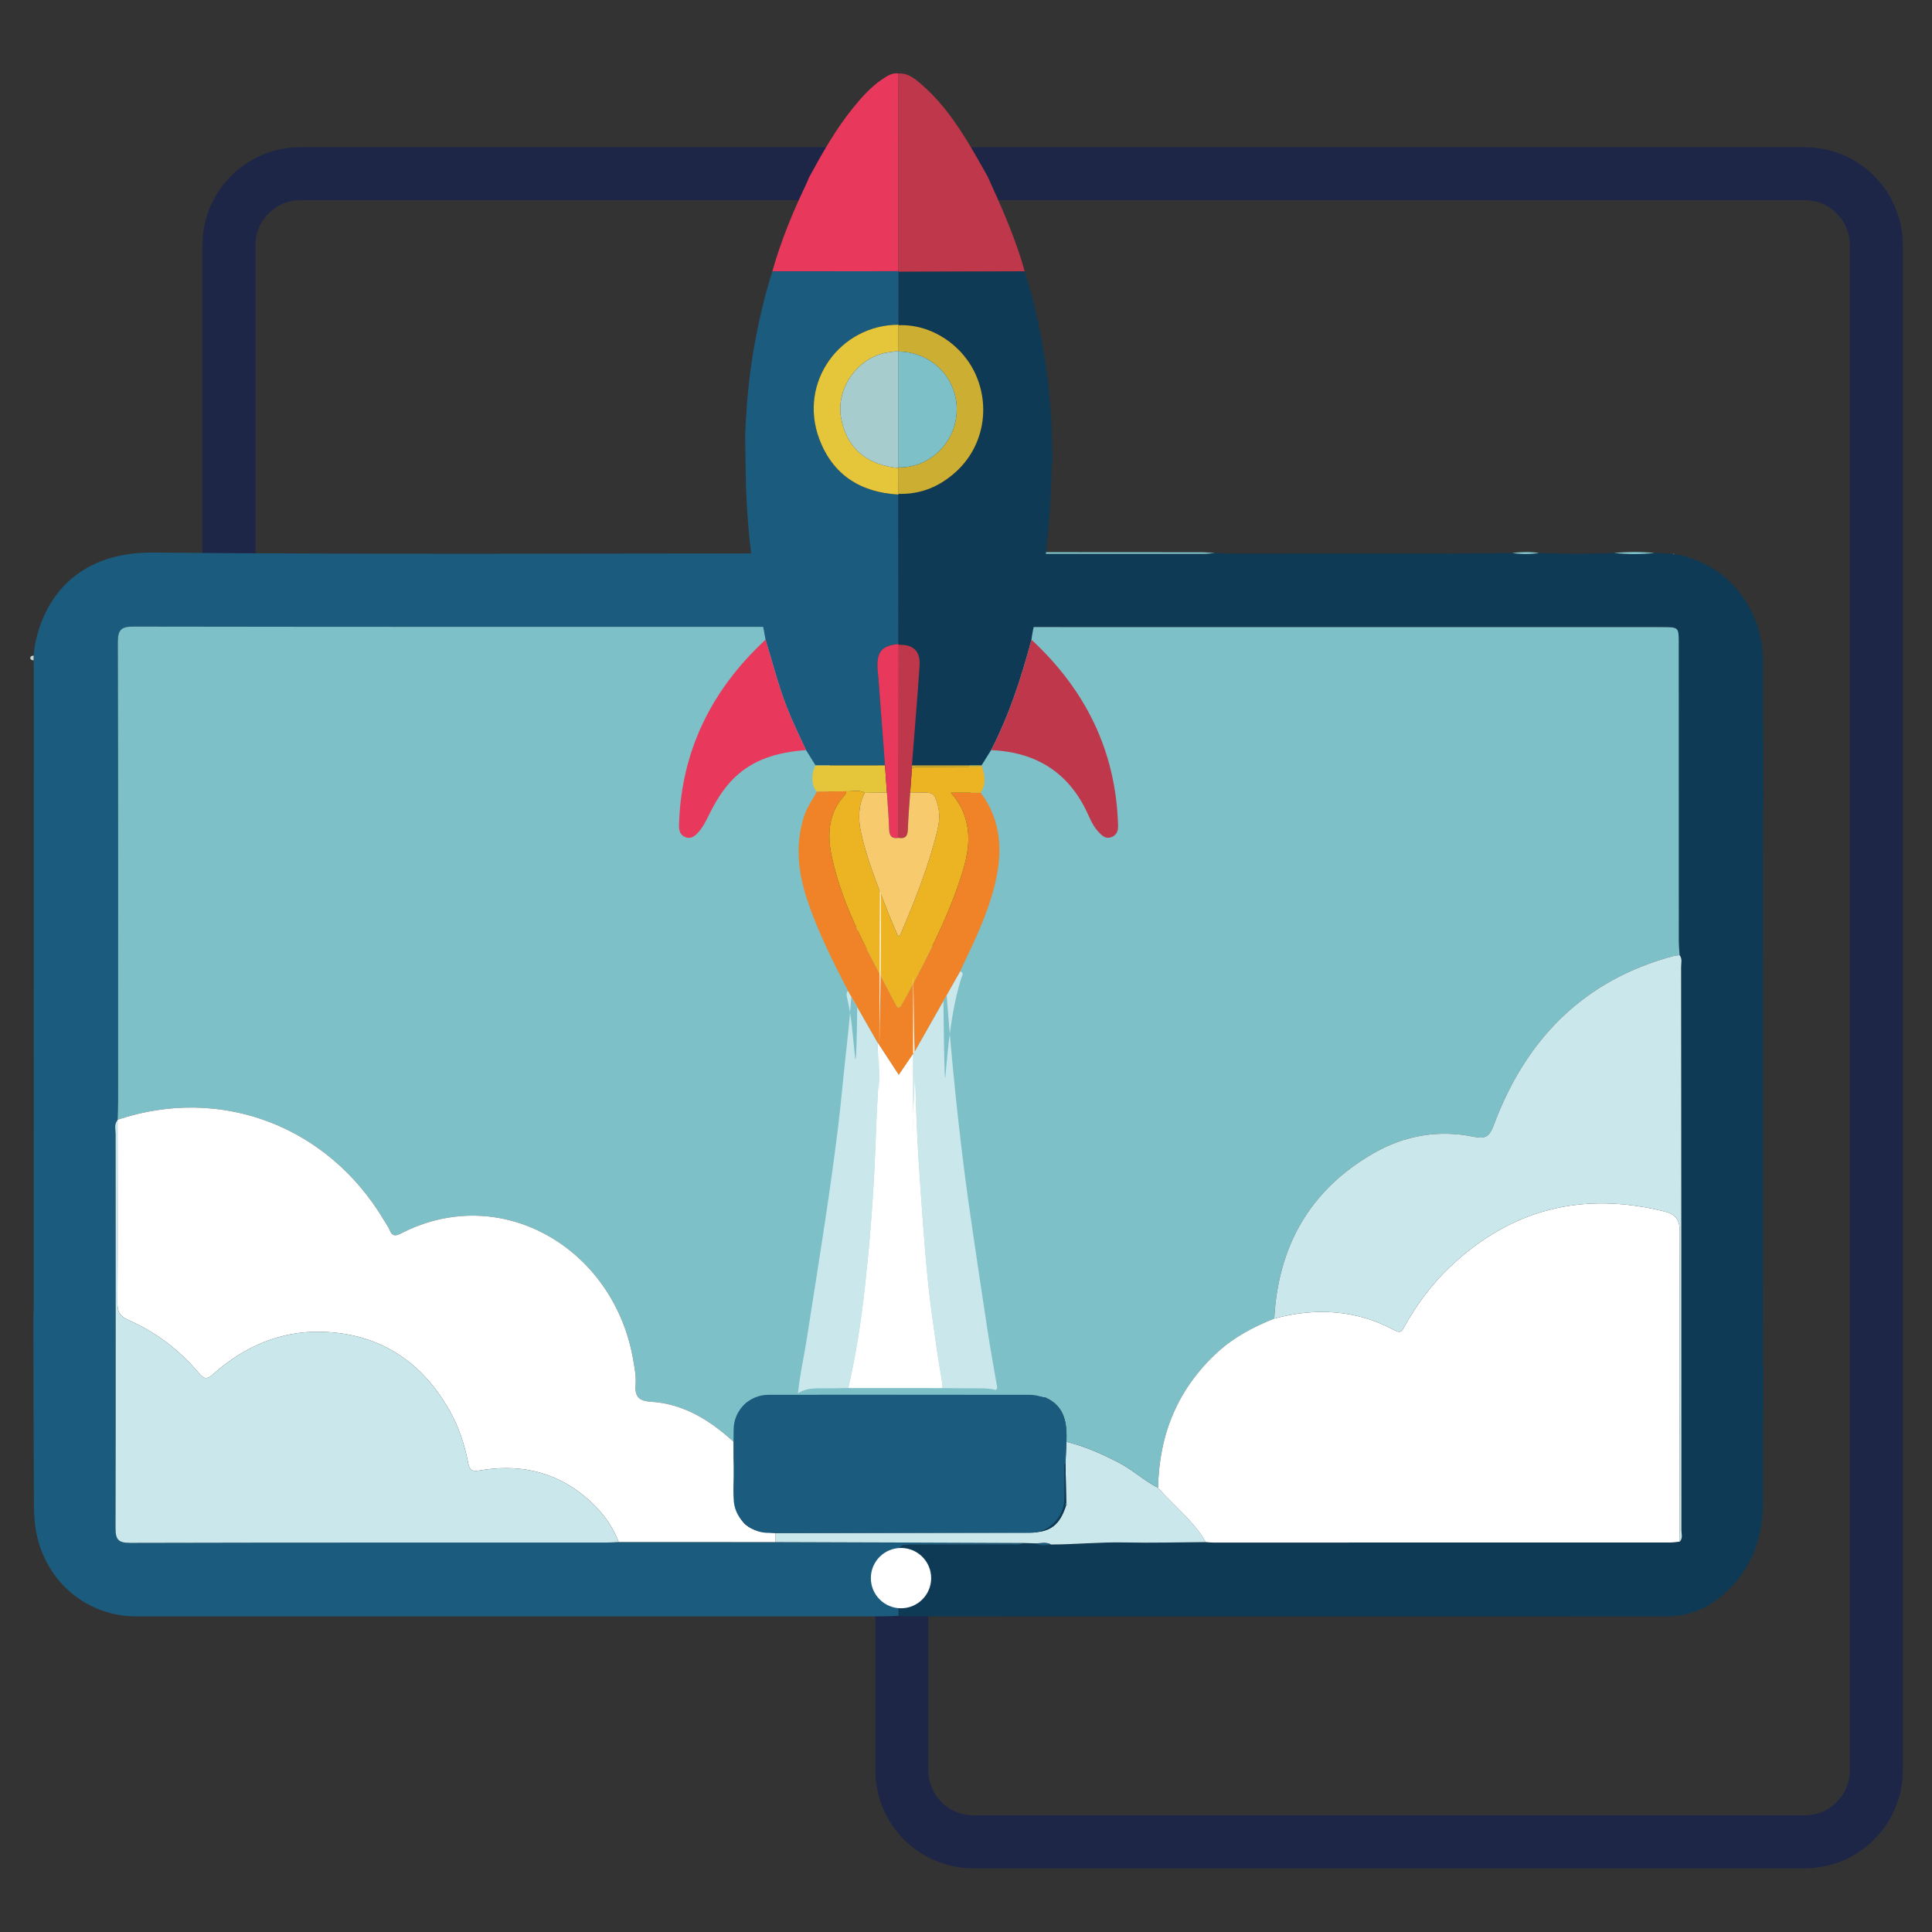
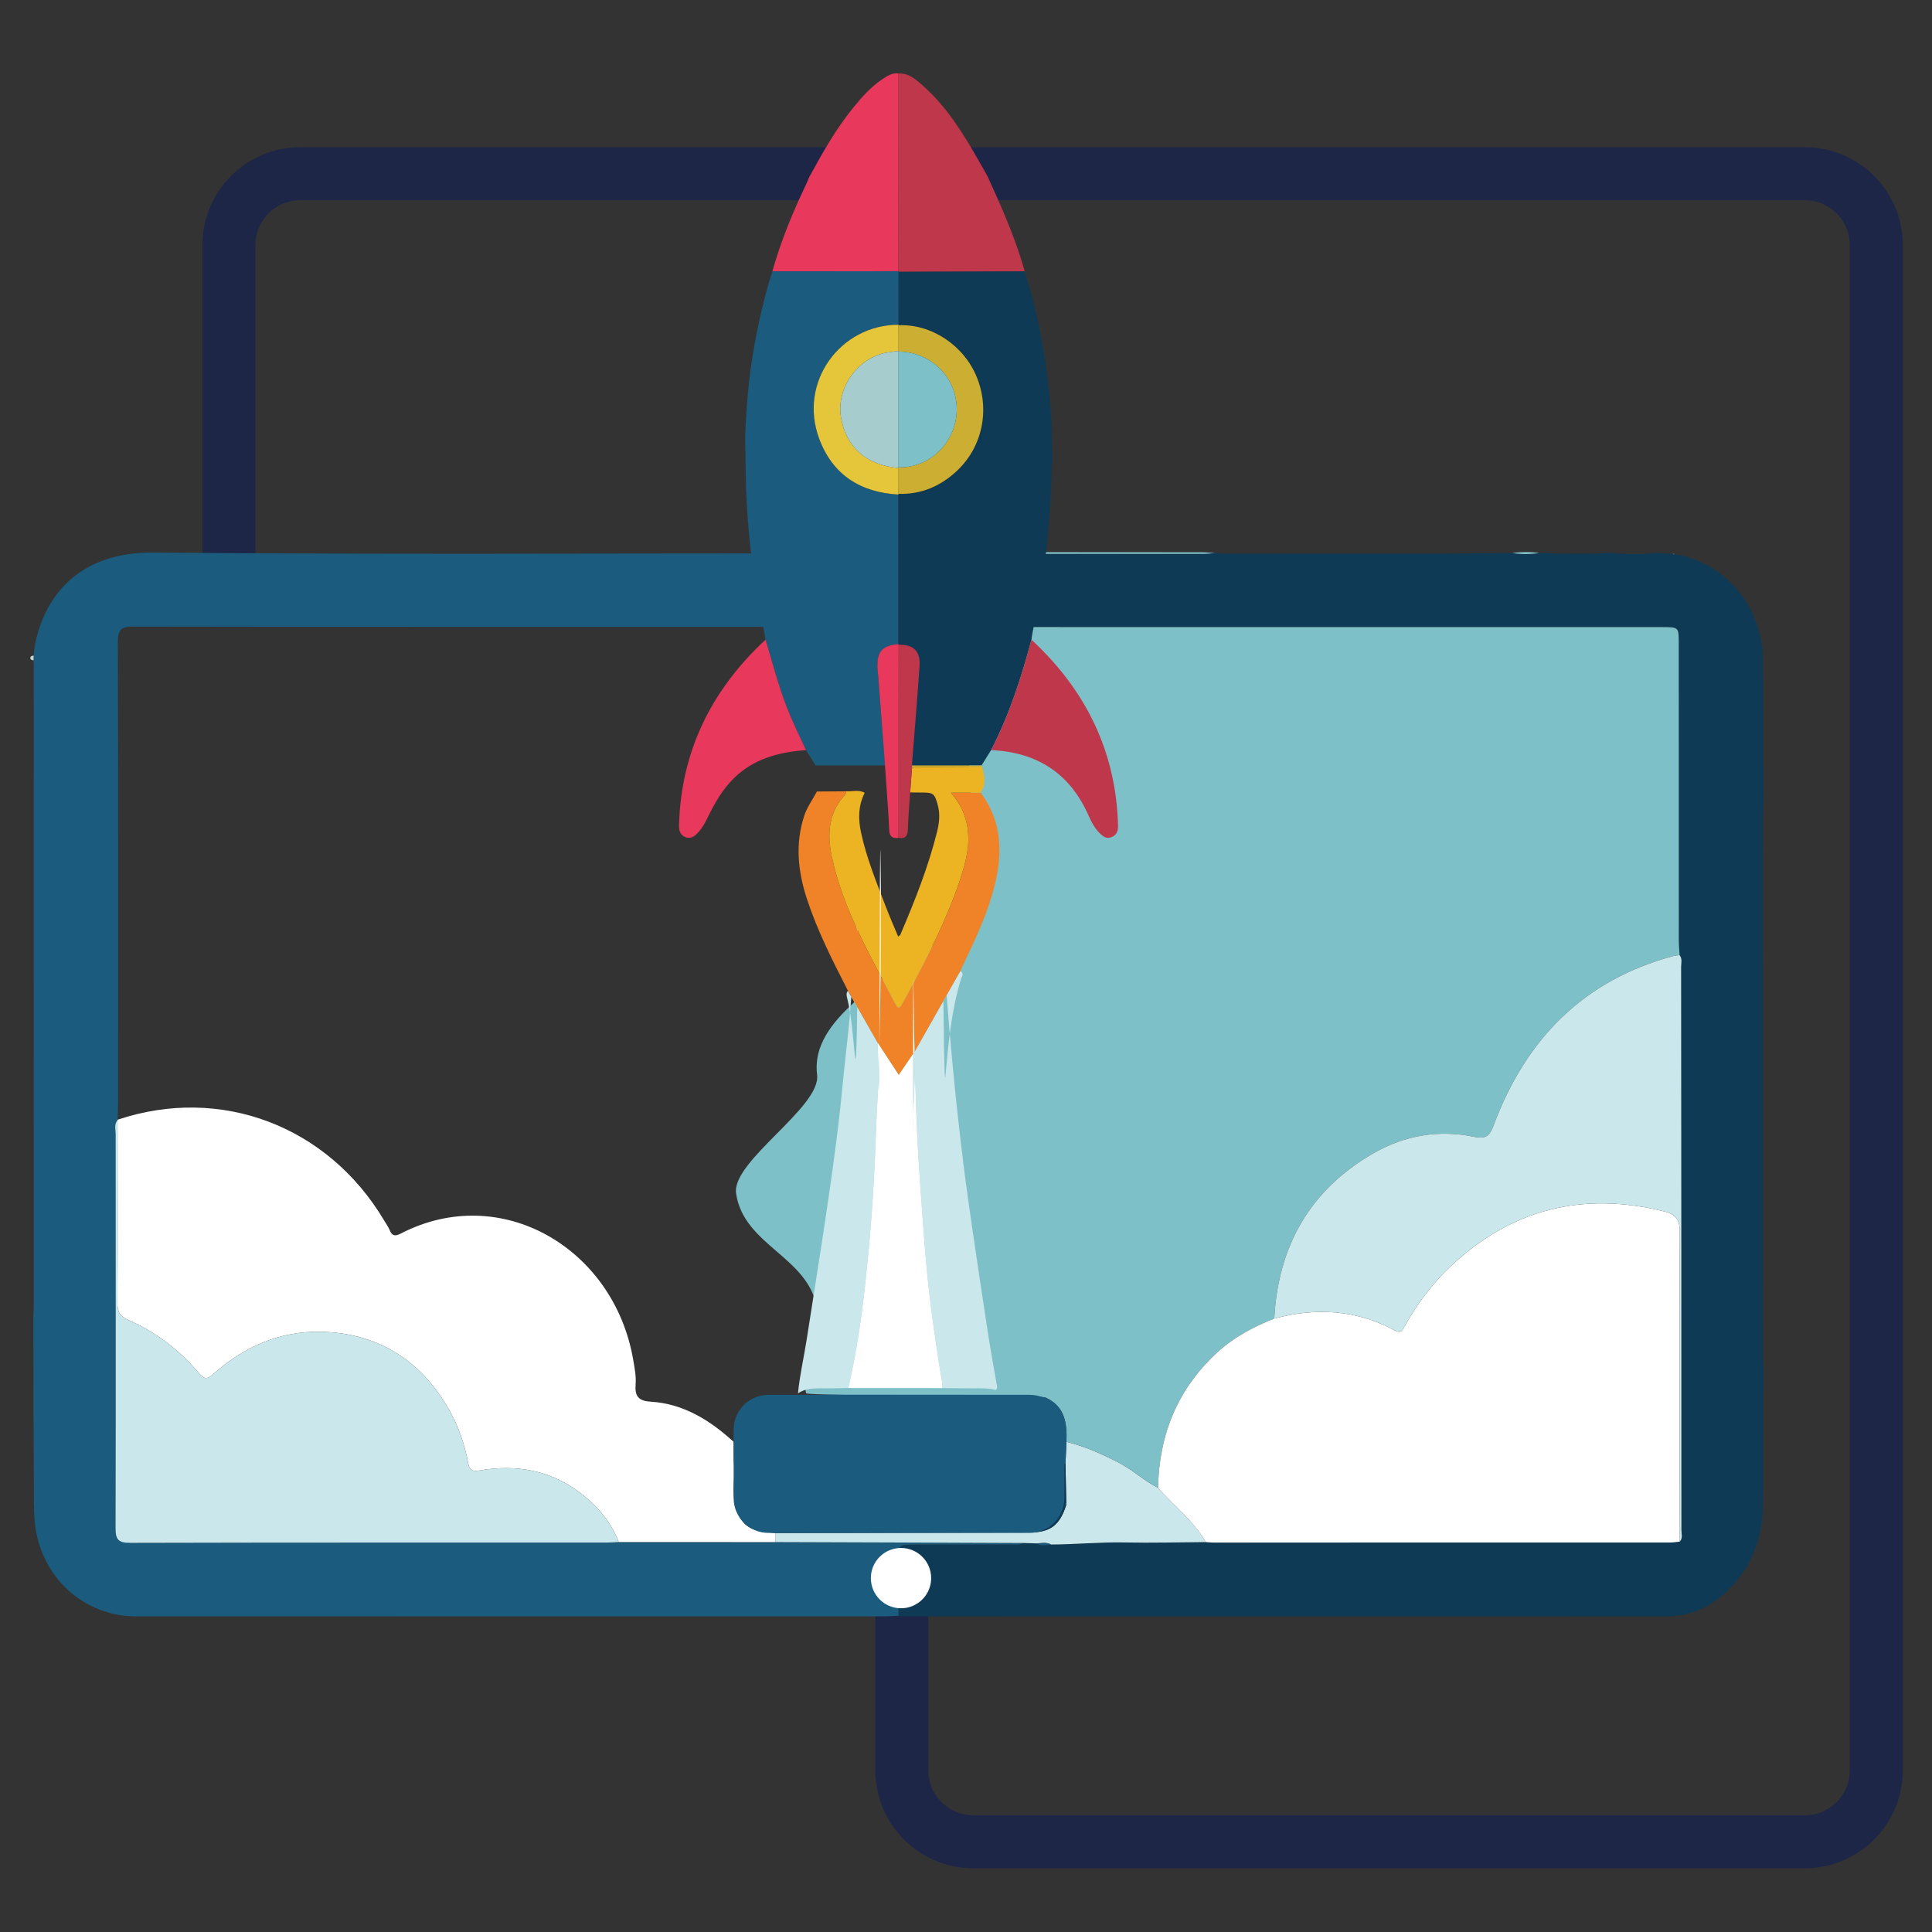
<svg xmlns="http://www.w3.org/2000/svg" version="1.1" id="Layer_1" x="0px" y="0px" width="255.12px" height="255.12px" viewBox="0 0 255.12 255.12" enable-background="new 0 0 255.12 255.12" xml:space="preserve">
  <rect x="0" y="0" width="255.12" height="255.12" fill="#333333" stroke="none" />
  <path fill="none" stroke="#1E2647" stroke-width="7" stroke-miterlimit="10" d="M119.086,210.429v23.342  c0,5.213,4.226,9.438,9.442,9.438h2.151h84.864h22.785c5.213,0,9.438-4.225,9.438-9.438v-21.856v-39.343V32.375  c0-5.212-4.225-9.438-9.438-9.438H125.534" />
  <path fill="none" stroke="#1E2647" stroke-width="7" stroke-miterlimit="10" d="M111.886,22.938h-72.22  c-5.213,0-9.438,4.226-9.438,9.438V77.06" />
  <g>
    <g>
      <path fill-rule="evenodd" clip-rule="evenodd" fill="#1B5B7E" d="M4.403,173.814c0.018-0.433,0.05-0.861,0.05-1.292    c0.005-28.174,0.006-56.344,0.007-84.512c0-0.269-0.02-0.538-0.031-0.808c0.004-0.213,0.008-0.428,0.012-0.641    c0.048-0.417,0.097-0.832,0.147-1.247c1.343-7.184,6.408-12.433,15.621-12.348c29.447,0.269,58.899,0.104,88.348,0.104    c0.648,0,1.294-0.027,1.943-0.041c0.377,1.371,0.088,2.771,0.175,4.156c-0.076,0.077-0.086,0.162-0.03,0.254    c-0.036,1.747-0.074,3.493-0.112,5.239c-0.755,0.033-1.508,0.092-2.261,0.092c-30.209,0.005-60.418,0.018-90.627-0.032    c-1.629-0.003-2.087,0.408-2.083,2.066c0.058,20.208,0.04,40.41,0.036,60.622c0,0.809-0.041,1.619-0.063,2.429l-0.015,0.063    c-0.486,0.565-0.248,1.244-0.248,1.862c-0.003,17.337,0.035,34.67-0.012,52.005c-0.005,1.58,0.417,1.95,1.968,1.946    c20.952-0.054,41.906-0.034,62.859-0.038c0.538,0,1.074-0.046,1.613-0.07c6.907,0.002,13.812,0.005,20.718,0.007    c5.385,0.018,10.769,0.033,16.154,0.052c5.545,0.021,11.09,0.044,16.635,0.066c-0.542,0.336-1.15,0.214-1.731,0.216    c-4.25,0.01-8.496,0.004-12.744,0.004c-2.074,0.002-2.077,0.004-2.077,2.146c0,2.419,0.004,4.842,0.008,7.257    c-0.647,0.022-1.295,0.063-1.94,0.063c-32.906,0.006-65.813,0.006-98.718,0.008c-6.537,0-11.92-4.552-13.203-11.008    c-0.319-1.607-0.32-3.197-0.329-4.798C4.423,189.697,4.421,181.756,4.403,173.814z" />
      <path fill-rule="evenodd" clip-rule="evenodd" fill="#0F3A55" d="M118.661,213.374c-0.004-2.415-0.008-4.838-0.008-7.257    c0-2.143,0.003-2.145,2.077-2.146c4.248,0,8.494,0.006,12.744-0.004c0.581-0.002,1.189,0.12,1.731-0.216    c0.542,0.018,1.084,0.035,1.626,0.052c0.626,0.389,1.296,0.214,1.961,0.148c3.264-0.011,6.518-0.341,9.789-0.271    c3.55,0.074,7.099-0.024,10.649-0.048c0.323,0.021,0.646,0.06,0.969,0.06c20.11,0,40.223,0,60.333-0.006    c0.43,0,0.854-0.076,1.281-0.118c0.437-0.459,0.214-1.029,0.214-1.538c0-24.781-0.012-49.562-0.038-74.343    c0-0.518,0.185-1.08-0.202-1.558c-0.035-0.646-0.104-1.291-0.104-1.937c-0.007-13.079-0.007-26.158-0.007-39.243    c0-2.137-0.001-2.138-2.211-2.138c-24.544,0-49.092-0.001-73.638-0.001c-5.678,0-11.354-0.026-17.034,0.021    c-1.105,0.01-1.509-0.284-1.49-1.442c0.033-1.939,0.179-3.886-0.101-5.822c0-0.452,0-0.905,0-1.356    c0.031-0.323,0.063-0.646,0.094-0.97l0.081-0.098c10.531,0.002,21.063,0.006,31.593,0.002c0.482,0,0.96-0.079,1.442-0.122    c0.643,0.028,1.288,0.079,1.935,0.081c9.377,0.004,18.751,0.008,28.128-0.002c3.067-0.005,6.141-0.053,9.207-0.082    c1.185,0.199,2.371,0.199,3.556,0c3.301,0.138,6.602,0.138,9.899,0c1.786,0.204,3.568,0.204,5.354-0.001    c0.795,0.036,1.592,0.071,2.388,0.106l0.117,0.075l0.134-0.035c6.787,1.146,11.622,6.966,11.667,14.073    c0.038,6.369,0.05,12.738,0.069,19.103c-0.021,0.378-0.069,0.751-0.069,1.127c-0.004,24.007,0,48.02,0.006,72.034    c0,0.375,0.044,0.749,0.063,1.124c-0.021,5.945-0.063,11.888-0.063,17.829c0,3.947-1.08,7.533-3.67,10.528    c-2.344,2.712-5.289,4.454-8.988,4.456c-33.613,0.014-67.228,0.004-100.843,0C119.089,213.438,118.875,213.396,118.661,213.374z" />
      <path fill-rule="evenodd" clip-rule="evenodd" fill="#C8D7CF" d="M4.44,86.563c-0.004,0.213-0.008,0.427-0.012,0.641    c-0.196-0.04-0.431-0.073-0.427-0.325C4.006,86.63,4.244,86.601,4.44,86.563z" />
-       <path fill-rule="evenodd" clip-rule="evenodd" fill="#7EC0C8" d="M15.534,147.857c0.022-0.81,0.063-1.62,0.063-2.429    c0.004-20.211,0.022-40.413-0.036-60.622c-0.004-1.659,0.453-2.07,2.083-2.066c30.209,0.049,60.418,0.037,90.627,0.032    c0.753,0,1.506-0.06,2.261-0.093c-0.122,3.664-0.112,7.339-0.395,10.991c-0.576,7.405-0.986,14.821-1.844,22.199    c-0.633,5.45,21.187,20.3,7.592,21.808c-0.742,6.035,4.016,7.739,3.116,13.755c-1.208,8.09-1.881,16.313-3.138,24.397    c-0.556,3.562,4.236,8.504,3.896,12.099c-1.542,1.407-22.853,0.584-22.862,2.484c-3.14-2.865-6.631-5.06-10.999-5.322    c-1.626-0.098-2.086-0.759-1.964-2.303c0.083-1.057-0.134-2.15-0.316-3.212c-2.524-14.75-17.454-23.519-30.668-16.696    c-0.728,0.375-1.161,0.381-1.491-0.438c-0.18-0.444-0.477-0.845-0.726-1.262C43.303,148.662,29.14,143.302,15.534,147.857z" />
      <path fill-rule="evenodd" clip-rule="evenodd" fill="#FFFFFF" d="M15.534,147.857c13.606-4.556,27.769,0.805,35.198,13.321    c0.249,0.417,0.545,0.817,0.726,1.262c0.331,0.819,0.763,0.813,1.491,0.438c13.214-6.822,28.144,1.946,30.668,16.696    c0.182,1.062,0.399,2.155,0.316,3.212c-0.122,1.544,0.338,2.205,1.964,2.303c4.368,0.263,7.859,2.457,10.999,5.322    c0.014,1.062-0.014,2.127,0.052,3.185c0.116,1.842-0.349,3.714,0.274,5.528c0.746,2.405,1.877,3.12,5.203,3.294    c-0.001,0.404-0.004,0.813-0.007,1.214c-6.906-0.002-13.812-0.005-20.718-0.007c-0.951-2.482-2.575-4.471-4.609-6.127    c-4.079-3.313-8.759-4.201-13.847-3.311c-0.852,0.148-1.243-0.046-1.42-0.993c-0.469-2.503-1.291-4.897-2.567-7.12    c-3.748-6.523-9.439-10.058-16.896-10.214c-5.346-0.11-10.124,1.954-14.145,5.538c-0.829,0.739-1.191,0.819-1.984-0.12    c-2.537-3.002-5.63-5.366-9.232-6.946c-1.142-0.499-1.499-1.067-1.493-2.265c0.045-8.05,0.018-16.098,0.014-24.147L15.534,147.857    z" />
      <path fill-rule="evenodd" clip-rule="evenodd" fill="#CAE7EB" d="M15.519,147.921c0.004,8.05,0.031,16.098-0.014,24.147    c-0.006,1.197,0.351,1.766,1.493,2.265c3.603,1.58,6.696,3.944,9.232,6.946c0.793,0.939,1.155,0.859,1.984,0.12    c4.021-3.584,8.799-5.648,14.145-5.538c7.457,0.156,13.147,3.69,16.896,10.214c1.277,2.223,2.098,4.617,2.567,7.12    c0.178,0.947,0.568,1.142,1.42,0.993c5.088-0.891,9.768-0.002,13.847,3.311c2.034,1.656,3.658,3.645,4.609,6.127    c-0.539,0.024-1.075,0.07-1.613,0.07c-20.953,0.004-41.907-0.016-62.859,0.038c-1.551,0.004-1.973-0.366-1.968-1.946    c0.047-17.335,0.009-34.668,0.012-52.005C15.271,149.165,15.033,148.486,15.519,147.921z" />
      <path fill-rule="evenodd" clip-rule="evenodd" fill="#CAE7EB" d="M102.417,203.633c0.003-0.401,0.006-0.81,0.007-1.214    c11.173-0.018,22.345-0.036,33.519-0.056c2.73-0.003,3.985-0.936,4.837-3.589c0.033-0.024,0.098-0.06,0.093-0.078    c-0.011-0.072-0.043-0.145-0.072-0.216c-0.032-1.73-0.069-3.458-0.104-5.187c0.045-0.969,0.087-1.933,0.131-2.899    c2.408,0.583,4.64,1.578,6.843,2.713c1.871,0.959,3.393,2.417,5.254,3.36c2.103,2.389,4.681,4.359,6.308,7.165    c-3.551,0.023-7.1,0.122-10.649,0.048c-3.271-0.07-6.525,0.26-9.789,0.271c-0.632-0.347-1.304-0.158-1.961-0.148    c-0.542-0.017-1.084-0.034-1.626-0.052c-5.545-0.022-11.09-0.045-16.635-0.066C113.186,203.666,107.802,203.65,102.417,203.633z" />
      <path fill-rule="evenodd" clip-rule="evenodd" fill="#C8D7CF" d="M110.674,77.187c0.018,0.062,0.042,0.124,0.046,0.186    c0.001,0.021-0.049,0.046-0.077,0.069C110.588,77.349,110.599,77.264,110.674,77.187z" />
      <path fill-rule="evenodd" clip-rule="evenodd" fill="#7EC0C8" d="M152.924,196.468c-1.861-0.943-3.383-2.401-5.254-3.36    c-2.203-1.135-4.435-2.13-6.843-2.713c0.075-2.401-0.163-4.658-2.725-5.827c0.421-0.351-31.595-0.172-31.67-0.597    c-0.589-3.395,1.989-7.722,1.465-11.128c-1.066-6.914-9.686-8.325-10.697-15.25c-0.623-4.257,11.225-11.382,10.697-15.655    c-0.765-6.195,5.556-11.432,21.698-20.921c-0.574-6.053-1.133-12.108-1.508-18.177c-0.38-6.187-0.808-12.375-0.7-18.582    c0.005-0.268-0.051-0.537-0.094-0.802c-0.423-2.625-0.301-5.255-0.089-7.888c0.28,1.936,0.134,3.883,0.101,5.822    c-0.019,1.158,0.384,1.453,1.49,1.442c5.679-0.047,11.356-0.021,17.034-0.021c24.546,0,49.094,0.001,73.638,0.001    c2.21,0,2.211,0.001,2.211,2.138c0,13.085,0,26.165,0.007,39.243c0,0.646,0.068,1.292,0.104,1.937    c-0.268,0.036-0.54,0.042-0.8,0.11c-11.899,3.187-19.501,10.993-23.731,22.304c-0.536,1.434-1.019,1.904-2.58,1.578    c-4.673-0.983-9.193-0.19-13.282,2.15c-8.384,4.81-12.62,12.238-13.128,21.843c-2.717,1.085-5.282,2.423-7.462,4.413    C155.534,183.35,153.056,189.392,152.924,196.468z" />
      <path fill-rule="evenodd" clip-rule="evenodd" fill="#FFFFFF" d="M152.924,196.468c0.132-7.076,2.61-13.118,7.881-17.939    c2.18-1.99,4.745-3.328,7.462-4.413c5.528-1.492,10.884-1.164,15.979,1.592c0.765,0.414,0.933-0.038,1.202-0.523    c1.636-2.941,3.608-5.606,6.073-7.934c8.08-7.637,17.495-9.938,28.232-7.286c1.583,0.389,2.07,1.117,2.063,2.777    c-0.063,13.608-0.018,27.217-0.002,40.827c-0.427,0.042-0.852,0.118-1.281,0.118c-20.11,0.006-40.223,0.006-60.333,0.006    c-0.323,0-0.646-0.038-0.969-0.06C157.604,200.827,155.026,198.856,152.924,196.468z" />
      <path fill-rule="evenodd" clip-rule="evenodd" fill="#CAE7EB" d="M221.814,203.568c-0.016-13.61-0.062-27.219,0.002-40.827    c0.007-1.66-0.48-2.389-2.063-2.777c-10.737-2.651-20.152-0.351-28.232,7.286c-2.465,2.327-4.438,4.992-6.073,7.934    c-0.27,0.485-0.438,0.938-1.202,0.523c-5.095-2.756-10.45-3.084-15.979-1.592c0.508-9.604,4.744-17.033,13.128-21.843    c4.089-2.341,8.609-3.134,13.282-2.15c1.562,0.326,2.044-0.145,2.58-1.578c4.23-11.312,11.832-19.117,23.731-22.304    c0.26-0.068,0.532-0.074,0.8-0.11c0.387,0.479,0.202,1.041,0.202,1.558c0.026,24.781,0.038,49.562,0.038,74.343    C222.028,202.539,222.251,203.109,221.814,203.568z" />
      <path fill-rule="evenodd" clip-rule="evenodd" fill="#7EC0C8" d="M127.379,73.142c-0.028-0.081-0.026-0.16,0.008-0.238    c10.42,0.005,20.841,0.007,31.259,0.019c0.59,0,1.181,0.065,1.769,0.099c-0.482,0.043-0.96,0.122-1.442,0.122    C148.442,73.148,137.91,73.145,127.379,73.142z" />
-       <path fill-rule="evenodd" clip-rule="evenodd" fill="#7EC0C8" d="M213.14,73.019c1.786-0.173,3.57-0.171,5.354-0.001    C216.708,73.223,214.926,73.223,213.14,73.019z" />
      <path fill-rule="evenodd" clip-rule="evenodd" fill="#7EC0C8" d="M199.685,73.019c1.187-0.151,2.371-0.18,3.556,0    C202.056,73.218,200.869,73.218,199.685,73.019z" />
      <path fill-rule="evenodd" clip-rule="evenodd" fill="#1B5B7E" d="M136.832,203.803c0.657-0.01,1.329-0.198,1.961,0.148    C138.128,204.017,137.458,204.191,136.832,203.803z" />
      <path fill-rule="evenodd" clip-rule="evenodd" fill="#7EC0C8" d="M127.205,74.21c-0.188-0.345-0.229-0.676,0.094-0.97    C127.268,73.564,127.235,73.888,127.205,74.21z" />
      <path fill-rule="evenodd" clip-rule="evenodd" fill="#7EC0C8" d="M220.881,73.123c0.085,0.014,0.169,0.027,0.251,0.04    l-0.134,0.035L220.881,73.123z" />
      <path fill-rule="evenodd" clip-rule="evenodd" fill="#1B5B7E" d="M127.412,184.193c2.506,0.02,5.014,0.062,7.519,0.05    c1.074-0.004,2.13,0.065,3.172,0.324c2.562,1.169,2.8,3.426,2.725,5.827c-0.044,0.967-0.086,1.931-0.131,2.897    c-2.269-0.004-4.538-0.008-6.808-0.012c-0.053-1.149-0.658-2.63,1.519-2.39c0.574,0.063,0.666-0.404,0.669-0.879    c0.002-0.504-0.159-0.841-0.724-0.841c-1.72,0-3.439,0.004-5.159,0.004c-0.527,0-0.607,0.356-0.598,0.761    c0.007,0.413-0.084,1.006,0.549,0.947c2.189-0.208,1.552,1.266,1.491,2.409c-1.116-0.022-2.233-0.044-3.35-0.063    c1.483-1.857,0.483-3.938-2.094-4.099c-0.426-0.028-0.86,0.018-1.289-0.018c-1.412-0.116-2.246,0.284-1.999,1.941    c0.109,0.728-0.026,1.492-0.048,2.243c-0.729,0.004-1.455,0.008-2.181,0.012c-0.3-0.911-0.674-1.81-0.882-2.743    c-0.218-0.989-0.66-1.373-1.735-1.388c-1.117-0.014-1.46,0.482-1.693,1.42c-0.229,0.923-0.61,1.802-0.922,2.703    c-3.117-0.068-2.562-0.09-2.631,2.509c-0.016,0.559,0.213,1.191-0.331,1.656c0.02-1.562,0.069-3.126,0.05-4.684    c-0.012-1.123-0.145-2.242,1.583-1.946c0.573,0.099,0.701-0.313,0.703-0.813c0.005-0.524-0.171-0.803-0.734-0.799    c-1.669,0.013-3.339,0.007-5.009,0.007c-0.492,0.002-0.646,0.302-0.636,0.738c0.011,0.375-0.015,0.896,0.5,0.841    c2.261-0.244,1.622,1.304,1.59,2.487c-1.088,0.004-2.175,0.008-3.262,0.014c-0.533-0.256-1.079-0.488-1.593-0.774    c-0.563-0.316-1.612-0.356-1.319-1.306c0.265-0.851,1.17-0.522,1.847-0.475c0.156,0.012,0.304,0.106,0.461,0.145    c0.57,0.142,0.61-0.282,0.666-0.655c0.049-0.324,0.33-0.639-0.223-0.925c-1-0.511-3.269-0.278-4.13,0.564    c-1.09,1.071-0.916,2.201-0.116,3.344c-1.235,0.017-2.479,0.146-3.702,0.024c-1.618-0.164-2.067,0.498-1.935,2.011    c0.111,1.275,0.009,2.572-0.001,3.86c-0.623-1.814-0.158-3.687-0.274-5.528c-0.066-1.058-0.038-2.123-0.052-3.185    c0.009-1.9,0.117-3.767,1.66-5.176c1.458-0.974,3.101-1.018,4.773-0.993c1.762,0.021,3.523-0.036,5.286-0.059    C114.88,184.187,121.147,184.19,127.412,184.193z" />
      <path fill-rule="evenodd" clip-rule="evenodd" fill="#0F3A55" d="M112.481,197.467c0.543-0.465,0.314-1.098,0.331-1.656    c0.069-2.599-0.486-2.577,2.631-2.509c-0.353,1.348-0.705,2.697-1.072,4.109c1.133,0.208,2.18,0.356,2.327-1.239    c0.082-0.888,0.744-0.775,1.329-0.771c0.571,0.006,1.255-0.164,1.355,0.727c0.187,1.681,1.299,1.477,2.487,1.268    c-0.412-1.407-0.802-2.745-1.194-4.085c0.726-0.004,1.452-0.008,2.181-0.012c0.022,1.127,0.092,2.257,0.053,3.382    c-0.029,0.817,0.425,0.813,1.017,0.833c0.64,0.021,1.037-0.094,0.955-0.864c-0.05-0.479-0.037-0.97,0-1.45    c0.026-0.328-0.208-0.821,0.36-0.915c0.447-0.068,0.881,0.076,1.115,0.49c0.18,0.322,0.352,0.688,0.384,1.048    c0.139,1.548,0.936,2.019,2.414,1.539c-0.3-1.121-0.388-2.314-1.092-3.302c-0.296-0.422-0.283-0.665,0.222-0.829    c1.117,0.019,2.234,0.04,3.35,0.063c-0.009,1.067,0.037,2.139-0.042,3.202c-0.065,0.885,0.294,1.059,1.098,1.053    c0.803-0.006,1.162-0.196,1.125-1.073c-0.046-1.062,0.043-2.129,0.072-3.193c2.27,0.004,4.539,0.008,6.808,0.012    c0.035,1.73,0.072,3.458,0.104,5.188c-0.066,0.094-0.074,0.192-0.021,0.294c-0.852,2.653-2.106,3.586-4.837,3.589    c-11.174,0.02-22.346,0.038-33.519,0.056c-3.326-0.174-4.457-0.889-5.203-3.294c0.01-1.288,0.112-2.585,0.001-3.86    c-0.133-1.513,0.317-2.175,1.935-2.011c1.222,0.122,2.467-0.008,3.702-0.024c0.324,0.185,0.664,0.351,0.972,0.563    c0.69,0.469,2.2,0.361,1.857,1.557c-0.35,1.224-1.638,0.65-2.497,0.412c-0.608-0.166-0.749-0.034-0.859,0.486    c-0.084,0.398-0.378,0.759,0.194,1.092c1.054,0.608,3.697,0.372,4.597-0.528c1.11-1.105,0.908-2.301,0.143-3.499    c1.087-0.006,2.174-0.01,3.262-0.014c0.023,0.795,0.154,1.606,0.046,2.381C110.348,197.267,110.96,197.813,112.481,197.467z" />
      <path fill-rule="evenodd" clip-rule="evenodd" fill="#7EC0C8" d="M140.78,198.774c-0.054-0.102-0.046-0.2,0.021-0.294    c0.029,0.071,0.062,0.144,0.072,0.216C140.878,198.715,140.813,198.75,140.78,198.774z" />
-       <path fill-rule="evenodd" clip-rule="evenodd" fill="#FFFFFF" d="M128.286,193.229c-0.505,0.164-0.519,0.407-0.222,0.829    c0.704,0.987,0.792,2.181,1.092,3.302c-1.478,0.479-2.274,0.009-2.414-1.539c-0.033-0.36-0.204-0.726-0.384-1.048    c-0.234-0.414-0.668-0.559-1.115-0.49c-0.569,0.094-0.334,0.587-0.36,0.915c-0.037,0.48-0.05,0.971,0,1.45    c0.082,0.771-0.315,0.885-0.955,0.864c-0.592-0.02-1.046-0.016-1.017-0.833c0.039-1.125-0.031-2.255-0.053-3.382    c0.022-0.751,0.157-1.516,0.048-2.243c-0.248-1.657,0.586-2.058,1.999-1.941c0.428,0.035,0.863-0.011,1.289,0.018    C128.769,189.291,129.769,191.372,128.286,193.229z M125.684,190.637c-0.691-0.108-0.901,0.309-0.805,0.957    c0.075,0.505-0.334,1.338,0.692,1.283c0.667-0.038,1.347-0.302,1.41-1.077C127.041,191.018,126.519,190.648,125.684,190.637z" />
      <path fill-rule="evenodd" clip-rule="evenodd" fill="#FFFFFF" d="M120.675,193.31c0.392,1.34,0.782,2.678,1.194,4.085    c-1.188,0.209-2.301,0.413-2.487-1.268c-0.1-0.891-0.784-0.721-1.355-0.727c-0.584-0.004-1.247-0.116-1.329,0.771    c-0.147,1.596-1.194,1.447-2.327,1.239c0.367-1.412,0.719-2.762,1.072-4.109c0.313-0.901,0.694-1.78,0.922-2.703    c0.233-0.938,0.576-1.434,1.693-1.42c1.075,0.015,1.517,0.398,1.735,1.388C120.001,191.5,120.375,192.398,120.675,193.31z     M117.958,191.548c0.116,0.723-1.031,1.27-0.258,2c0.14,0.131,0.662,0.125,0.752,0    C118.985,192.804,118.155,192.247,117.958,191.548z" />
      <path fill-rule="evenodd" clip-rule="evenodd" fill="#FFFFFF" d="M107.265,193.312c0.765,1.198,0.968,2.394-0.143,3.499    c-0.9,0.9-3.542,1.137-4.597,0.528c-0.572-0.333-0.278-0.693-0.194-1.092c0.111-0.521,0.251-0.652,0.859-0.486    c0.859,0.238,2.147,0.812,2.497-0.412c0.342-1.195-1.167-1.088-1.857-1.557c-0.308-0.212-0.648-0.378-0.972-0.563    c-0.8-1.143-0.975-2.272,0.116-3.344c0.862-0.843,3.13-1.075,4.13-0.564c0.552,0.286,0.271,0.601,0.223,0.925    c-0.056,0.373-0.096,0.797-0.666,0.655c-0.157-0.038-0.305-0.133-0.461-0.145c-0.677-0.048-1.583-0.376-1.847,0.475    c-0.293,0.949,0.756,0.989,1.319,1.306C106.186,192.823,106.731,193.056,107.265,193.312z" />
      <path fill-rule="evenodd" clip-rule="evenodd" fill="#CAE7EB" d="M133.889,193.28c-0.029,1.064-0.118,2.132-0.072,3.193    c0.037,0.877-0.322,1.067-1.125,1.073c-0.804,0.006-1.163-0.168-1.098-1.053c0.079-1.063,0.033-2.135,0.042-3.202    c0.061-1.144,0.698-2.617-1.491-2.409c-0.633,0.059-0.542-0.534-0.549-0.947c-0.01-0.404,0.07-0.761,0.598-0.761    c1.72,0,3.439-0.004,5.159-0.004c0.564,0,0.726,0.337,0.724,0.841c-0.003,0.475-0.095,0.941-0.669,0.879    C133.23,190.65,133.836,192.131,133.889,193.28z" />
      <path fill-rule="evenodd" clip-rule="evenodd" fill="#FFFFFF" d="M112.481,197.467c-1.521,0.347-2.133-0.2-1.908-1.788    c0.108-0.774-0.022-1.586-0.046-2.381c0.032-1.184,0.671-2.731-1.59-2.487c-0.514,0.055-0.489-0.466-0.5-0.841    c-0.01-0.437,0.145-0.736,0.636-0.738c1.67,0,3.34,0.006,5.009-0.007c0.563-0.004,0.739,0.274,0.734,0.799    c-0.002,0.501-0.13,0.912-0.703,0.813c-1.727-0.296-1.594,0.823-1.583,1.946C112.55,194.341,112.5,195.905,112.481,197.467z" />
      <path fill-rule="evenodd" clip-rule="evenodd" fill="#1B5B7E" d="M125.684,190.637c0.835,0.012,1.357,0.381,1.296,1.163    c-0.063,0.775-0.743,1.039-1.41,1.077c-1.026,0.055-0.617-0.778-0.692-1.283C124.783,190.945,124.993,190.528,125.684,190.637z" />
      <path fill-rule="evenodd" clip-rule="evenodd" fill="#1B5B7E" d="M117.958,191.548c0.197,0.699,1.027,1.256,0.494,2    c-0.09,0.125-0.612,0.131-0.752,0C116.927,192.817,118.074,192.271,117.958,191.548z" />
      <path fill-rule="evenodd" clip-rule="evenodd" fill="#E8385B" d="M101.99,35.829c1.111-3.956,2.662-7.74,4.434-11.438    c0.153-0.32,0.28-0.651,0.418-0.977c1.75-3.207,3.539-6.39,5.857-9.235c1.126-1.379,2.305-2.708,3.796-3.709    c0.645-0.433,1.302-0.885,2.152-0.769c-0.002,8.703-0.005,17.407-0.009,26.111C113.089,35.817,107.539,35.822,101.99,35.829z" />
      <path fill-rule="evenodd" clip-rule="evenodd" fill="#BF374A" d="M118.638,35.812c0.004-8.704,0.007-17.408,0.009-26.111    c1.34-0.058,2.268,0.771,3.169,1.562c3.122,2.75,5.29,6.226,7.33,9.794c0.421,0.739,0.838,1.481,1.258,2.223    c1.645,3.609,3.262,7.229,4.458,11.019c0.16,0.504,0.297,1.017,0.446,1.525c-0.641,0.007-1.279,0.017-1.92,0.02    c-4.91,0.017-9.82,0.031-14.73,0.047L118.638,35.812z" />
      <path fill-rule="evenodd" clip-rule="evenodd" fill="#1B5B7E" d="M107.691,101.075c-0.421-0.676-0.839-1.351-1.259-2.029    c-0.885-1.901-1.806-3.783-2.566-5.745c-1.122-2.885-1.868-5.883-2.775-8.833c-0.462-2.56-0.961-5.111-1.377-7.676    c-0.756-4.653-1.154-9.339-1.242-14.052c-0.033-1.748-0.048-3.494-0.072-5.24c0.158-3.924,0.49-7.83,1.182-11.699    c0.602-3.371,1.36-6.705,2.408-9.971c5.549-0.007,11.099-0.012,16.648-0.017l0.019,0.079c-0.002,2.333-0.004,4.665-0.005,6.995    c-7.662-0.008-13.289,7.556-10.462,15.089c1.77,4.722,5.435,7.05,10.432,7.326c0.004,6.583,0.01,13.167,0.014,19.751    c-2.155,0.192-2.862,0.995-2.767,3.173c0.016,0.389,0.081,0.776,0.11,1.166c0.296,3.893,0.589,7.786,0.882,11.68    C113.805,101.073,110.748,101.073,107.691,101.075z" />
      <path fill-rule="evenodd" clip-rule="evenodd" fill="#0F3A55" d="M138.89,61.347c-0.104,4.353-0.372,8.695-0.938,13.016    c-0.399,3.042-0.938,6.058-1.585,9.058c-0.073,0.345-0.108,0.701-0.163,1.052c-1.345,5.017-2.932,9.948-5.333,14.579    c-0.423,0.674-0.846,1.354-1.266,2.028c-3.06-0.002-6.119-0.002-9.178-0.004c0.023-0.352,0.045-0.706,0.072-1.058    c0.314-4.04,0.66-8.077,0.928-12.119c0.126-1.92-0.852-2.825-2.761-2.745l-0.03-0.101c-0.004-6.583-0.01-13.167-0.014-19.751    l0.031-0.089c2.932,0.09,5.439-0.968,7.578-2.913c3.477-3.16,4.544-8.148,2.736-12.542c-1.713-4.169-6.003-6.999-10.315-6.806    v-0.063c0.001-2.331,0.003-4.663,0.005-6.995c4.911-0.016,9.821-0.03,14.73-0.047c0.641-0.002,1.279-0.013,1.92-0.02    c1.938,6.117,3.016,12.39,3.458,18.783c0.018,0.249,0.047,0.497,0.073,0.746c0.049,1.892,0.102,3.785,0.149,5.677    C138.956,61.136,138.923,61.242,138.89,61.347z" />
      <path fill-rule="evenodd" clip-rule="evenodd" fill="#CAE7EB" d="M105.374,183.986c0.225-2.377,0.773-4.699,1.14-7.054    c0.832-5.341,1.691-10.676,2.491-16.023c0.594-3.973,1.157-7.952,1.647-11.94c0.442-3.599,0.737-7.215,1.155-10.817    c0.565-4.876,0.838-9.779,1.218-14.668c0.187-2.415,0.179-4.838,0.26-7.259c0.026-1.155,0.049-2.307,0.076-3.459    c0.016-0.015,0.05-0.031,0.05-0.045c-0.003-0.041-0.021-0.084-0.031-0.124c-0.058-0.913,0.133-1.838-0.116-2.745    c0.062-4.121,0.078,33.802-0.366,29.687c-0.287-2.644-0.426-5.305-1.066-7.901c-0.069-0.278-0.072-0.568,0.138-0.81    c1.305,2.283,2.609,4.566,3.913,6.849c0.063,1.994,0.154,3.987,0.182,5.983c0.049,3.628,0.138-34.791,0.184-31.168    c0.094,7.452,0.105,14.904-0.074,22.354c-0.074,3.096-0.04,6.195-0.244,9.297c-0.218,3.336-0.292,6.688-0.455,10.032    c-0.263,5.334-0.698,10.648-1.29,15.957c-0.491,4.428-1.171,8.816-2.169,13.156c-1.163,0.016-2.327,0.056-3.492,0.038    C107.422,183.313,106.336,183.342,105.374,183.986z" />
      <path fill-rule="evenodd" clip-rule="evenodd" fill="#CAE7EB" d="M124.303,111.529c-0.142,1.736-0.223,3.476,0.057,5.207    c0.029,0.176,0.065,0.355,0.065,0.53c-0.075,4.099,0.208,8.186,0.462,12.273c0.246,4.011,0.614,8.012,0.995,12.015    c0.389,4.106,0.853,8.202,1.358,12.299c0.35,2.825,0.753,5.641,1.164,8.454c0.668,4.577,1.349,9.146,2.053,13.713    c0.348,2.254,0.755,4.493,1.145,6.737c0.048,0.28,0.179,0.555-0.1,0.787c-0.688-0.174-1.388-0.218-2.098-0.216    c-1.654,0.008-3.31-0.017-4.966-0.032c-0.005-0.25,0.019-0.505-0.024-0.745c-0.515-2.909-0.923-5.827-1.327-8.754    c-0.815-5.926-1.173-11.887-1.608-17.842c-0.341-4.684-0.516-9.384-0.645-14.077c-0.104-3.875-0.174-7.749-0.218-11.624    c-0.092-8.026,0.005,25.993-0.042,17.962c-0.018-3.102,0.398-6.191,0.172-9.294c2.018-3.56,4.033-7.116,6.048-10.674    c0.573,0.262,0.208,0.692,0.117,0.99c-1.286,4.203-1.686,8.545-2.068,12.894c-0.285,3.225-0.431-35.597-0.42-32.362    c-0.024,0.051-0.026,0.102-0.009,0.156l-0.051,0.065c-0.216,0.196-0.187,0.414-0.062,0.641    C124.303,110.931,124.303,111.229,124.303,111.529z" />
      <path fill-rule="evenodd" clip-rule="evenodd" fill="#F08227" d="M126.796,128.248c-2.016,3.558-4.031,7.114-6.048,10.674    c-0.665,0.972-1.327,1.947-2.066,3.03c-0.985-1.506-1.891-2.89-2.795-4.275c-1.305-2.282-2.609-4.565-3.914-6.849    c-2.018-3.932-4.017-7.867-5.406-12.083c-1.2-3.645-1.591-7.294-0.37-11.018c0.384-1.171,1.115-2.139,1.675-3.207    c1.293-0.01,2.588-0.021,3.881-0.029c-0.056,0.162-0.066,0.366-0.174,0.481c-2.226,2.365-2.353,5.281-1.739,8.146    c1.516,7.068,5.189,13.247,8.469,19.582c0.267,0.511,0.5,0.408,0.735-0.007c0.369-0.652,0.744-1.301,1.094-1.962    c2.513-4.733,4.953-9.499,6.645-14.599c0.785-2.37,1.432-4.775,0.886-7.335c-0.324-1.525-0.99-2.844-2.108-4.123    c1.447,0,2.691,0,3.937,0c2.768,3.702,2.924,7.824,1.88,12.106c-0.916,3.757-2.563,7.23-4.231,10.696    C127.024,127.727,126.912,127.99,126.796,128.248z" />
      <path fill-rule="evenodd" clip-rule="evenodd" fill="#E8385B" d="M101.091,84.468c0.907,2.95,1.653,5.948,2.775,8.833    c0.76,1.962,1.681,3.844,2.566,5.745c-3.253,0.26-6.344,0.965-8.918,3.164c-1.636,1.399-2.762,3.158-3.721,5.049    c-0.468,0.923-0.881,1.883-1.589,2.657c-0.438,0.48-0.956,0.918-1.684,0.637c-0.755-0.297-0.878-0.923-0.854-1.664    C89.959,99.101,93.987,91.064,101.091,84.468z" />
-       <path fill-rule="evenodd" clip-rule="evenodd" fill="#E5C539" d="M111.752,104.491c-1.293,0.008-2.588,0.019-3.881,0.029    c-0.712-0.59-0.806-2.396-0.18-3.445c3.057-0.002,6.114-0.002,9.17-0.004c0.084,1.195,0.167,2.386,0.251,3.578    c-0.977,0.017-1.952,0.031-2.927,0.044C113.407,104.237,112.566,104.536,111.752,104.491z" />
      <path fill-rule="evenodd" clip-rule="evenodd" fill="#E5C539" d="M118.622,65.3c-4.997-0.275-8.662-2.604-10.432-7.326    c-2.827-7.533,2.8-15.097,10.462-15.089v0.063c0,1.127,0.001,2.255,0.003,3.382c-0.494,0.072-0.988,0.132-1.48,0.213    c-3.87,0.643-6.744,4.619-6.136,8.486c0.63,3.998,3.323,6.392,7.616,6.771c0,1.136,0,2.273-0.002,3.409L118.622,65.3z" />
      <path fill-rule="evenodd" clip-rule="evenodd" fill="#E8385B" d="M117.113,104.648c-0.084-1.192-0.167-2.382-0.251-3.578    c-0.293-3.894-0.586-7.787-0.882-11.68c-0.029-0.39-0.094-0.777-0.11-1.166c-0.095-2.178,0.612-2.981,2.767-3.173    c0,0,0.03,0.101,0.03,0.101c-0.003,8.495-0.009,16.993-0.013,25.484c-0.875,0.147-1.211-0.235-1.241-1.108    C117.358,107.899,117.217,106.276,117.113,104.648z" />
      <path fill-rule="evenodd" clip-rule="evenodd" fill="#ECB323" d="M111.752,104.491c0.813,0.045,1.655-0.253,2.432,0.202    c-0.855,1.672-0.874,3.425-0.491,5.209c0.728,3.397,2.041,6.601,3.279,9.827c0.504,1.313,1.071,2.599,1.628,3.944    c0.184-0.148,0.26-0.181,0.285-0.235c1.892-4.426,3.678-8.896,4.848-13.578c0.293-1.18,0.433-2.372,0.089-3.59    c-0.412-1.459-0.561-1.615-2.029-1.617c-0.535,0-1.07-0.008-1.605-0.012c0.077-1.054,0.154-2.107,0.233-3.162    c0.416-0.276,0.89-0.198,1.346-0.203c2.633-0.015,5.265-0.025,7.895-0.037c0.381,1.166,0.564,2.32-0.166,3.435    c-1.246,0-2.49,0-3.937,0c1.118,1.279,1.784,2.598,2.108,4.123c0.546,2.561-0.101,4.966-0.886,7.335    c-1.692,5.1-4.132,9.866-6.645,14.599c-0.35,0.661-0.726,1.31-1.094,1.962c-0.235,0.415-0.468,0.518-0.735,0.007    c-3.28-6.335-6.954-12.514-8.469-19.582c-0.614-2.864-0.486-5.78,1.739-8.146C111.686,104.856,111.697,104.652,111.752,104.491z" />
      <path fill-rule="evenodd" clip-rule="evenodd" fill="#BF374A" d="M130.871,99.051c2.401-4.631,3.988-9.562,5.333-14.579    c7.137,6.621,11.162,14.694,11.434,24.517c0.019,0.721-0.157,1.266-0.859,1.551c-0.691,0.279-1.177-0.12-1.604-0.558    c-0.635-0.642-1.058-1.442-1.416-2.257C141.29,102.108,136.934,99.316,130.871,99.051z" />
      <path fill-rule="evenodd" clip-rule="evenodd" fill="#CCAF32" d="M129.663,101.239c-2.63,0.012-5.262,0.022-7.895,0.037    c-0.456,0.004-0.93-0.073-1.346,0.203c0.001-0.135,0.004-0.27,0.005-0.404c3.06,0.002,6.118,0.002,9.178,0.004    C129.633,101.129,129.65,101.183,129.663,101.239z" />
      <path fill-rule="evenodd" clip-rule="evenodd" fill="#B9D2CF" d="M138.89,61.347c0.033-0.104,0.066-0.21,0.099-0.317    C138.959,61.135,138.923,61.241,138.89,61.347z" />
      <path fill-rule="evenodd" clip-rule="evenodd" fill="#CCAF32" d="M118.655,46.332c-0.002-1.127-0.003-2.255-0.003-3.382    c4.312-0.193,8.602,2.637,10.315,6.806c1.808,4.394,0.741,9.382-2.736,12.542c-2.139,1.945-4.646,3.003-7.578,2.913    c0.002-1.136,0.002-2.273,0.002-3.409l-0.003-0.089c4.103,0.125,7.618-3.321,7.685-7.532c0.07-4.275-3.335-7.713-7.685-7.761    L118.655,46.332z" />
      <path fill-rule="evenodd" clip-rule="evenodd" fill="#BF374A" d="M120.427,101.075c-0.001,0.134-0.004,0.269-0.005,0.404    c-0.079,1.054-0.156,2.108-0.233,3.162c-0.108,1.629-0.255,3.256-0.307,4.888c-0.028,0.873-0.338,1.27-1.229,1.108    c0.004-8.491,0.01-16.989,0.013-25.484c1.909-0.08,2.888,0.825,2.761,2.745c-0.268,4.042-0.614,8.079-0.928,12.119    C120.472,100.369,120.45,100.723,120.427,101.075z" />
      <path fill-rule="evenodd" clip-rule="evenodd" fill="#FFFFFF" d="M124.438,183.296c-4.138,0-8.279-0.004-12.419-0.008    c0.998-4.34,1.678-8.729,2.169-13.156c0.592-5.309,1.027-10.623,1.29-15.957c0.164-3.344,0.237-6.696,0.455-10.032    c0.204-3.102,0.17-6.201,0.244-9.297c0.179-7.45,0.167-14.902,0.074-22.354c-0.046-3.623-0.134,34.796-0.184,31.168    c-0.028-1.996-0.119-3.989-0.182-5.983c0.905,1.386,1.812,2.77,2.796,4.275c0.74-1.083,1.402-2.059,2.066-3.03    c0.226,3.103-0.19,6.192-0.172,9.294c0.046,8.031-0.051-25.988,0.042-17.962c0.044,3.875,0.114,7.749,0.218,11.624    c0.129,4.693,0.303,9.394,0.645,14.077c0.435,5.955,0.793,11.916,1.608,17.842c0.403,2.927,0.812,5.845,1.327,8.754    C124.457,182.791,124.433,183.046,124.438,183.296z" />
-       <path fill-rule="evenodd" clip-rule="evenodd" fill="#F7CB6D" d="M118.653,110.636c0.891,0.162,1.201-0.235,1.229-1.108    c0.051-1.632,0.198-3.259,0.307-4.888c0.535,0.004,1.07,0.012,1.605,0.012c1.469,0.002,1.618,0.158,2.029,1.617    c0.344,1.218,0.204,2.411-0.089,3.59c-1.17,4.682-2.957,9.152-4.848,13.578c-0.025,0.054-0.101,0.087-0.285,0.235    c-0.557-1.345-1.125-2.631-1.628-3.944c-1.239-3.226-2.552-6.43-3.279-9.827c-0.383-1.784-0.365-3.538,0.491-5.209    c0.977-0.013,1.953-0.027,2.929-0.044c0.104,1.628,0.245,3.251,0.299,4.88C117.442,110.401,117.778,110.784,118.653,110.636z" />
      <path fill-rule="evenodd" clip-rule="evenodd" fill="#A6CCCE" d="M118.655,61.802c-4.293-0.378-6.986-2.773-7.616-6.771    c-0.608-3.867,2.266-7.844,6.136-8.486c0.492-0.081,0.987-0.142,1.48-0.213l-0.003,0.089c0,5.096,0,10.195,0,15.292    L118.655,61.802z" />
      <path fill-rule="evenodd" clip-rule="evenodd" fill="#7EC0C8" d="M118.652,61.713c0-5.098,0-10.196,0-15.292    c4.35,0.048,7.755,3.485,7.685,7.761C126.271,58.392,122.755,61.837,118.652,61.713z" />
    </g>
    <path fill-rule="evenodd" clip-rule="evenodd" fill="#1B5B7E" d="M140.549,197.821c0,2.539-2.059,4.598-4.597,4.598h-34.478   c-2.54,0-4.598-2.059-4.598-4.598v-9.041c0-2.539,2.058-4.596,4.598-4.596h34.478c2.538,0,4.597,2.057,4.597,4.596V197.821z" />
    <circle fill-rule="evenodd" clip-rule="evenodd" fill="#FFFFFF" cx="118.978" cy="208.39" r="3.982" />
  </g>
</svg>